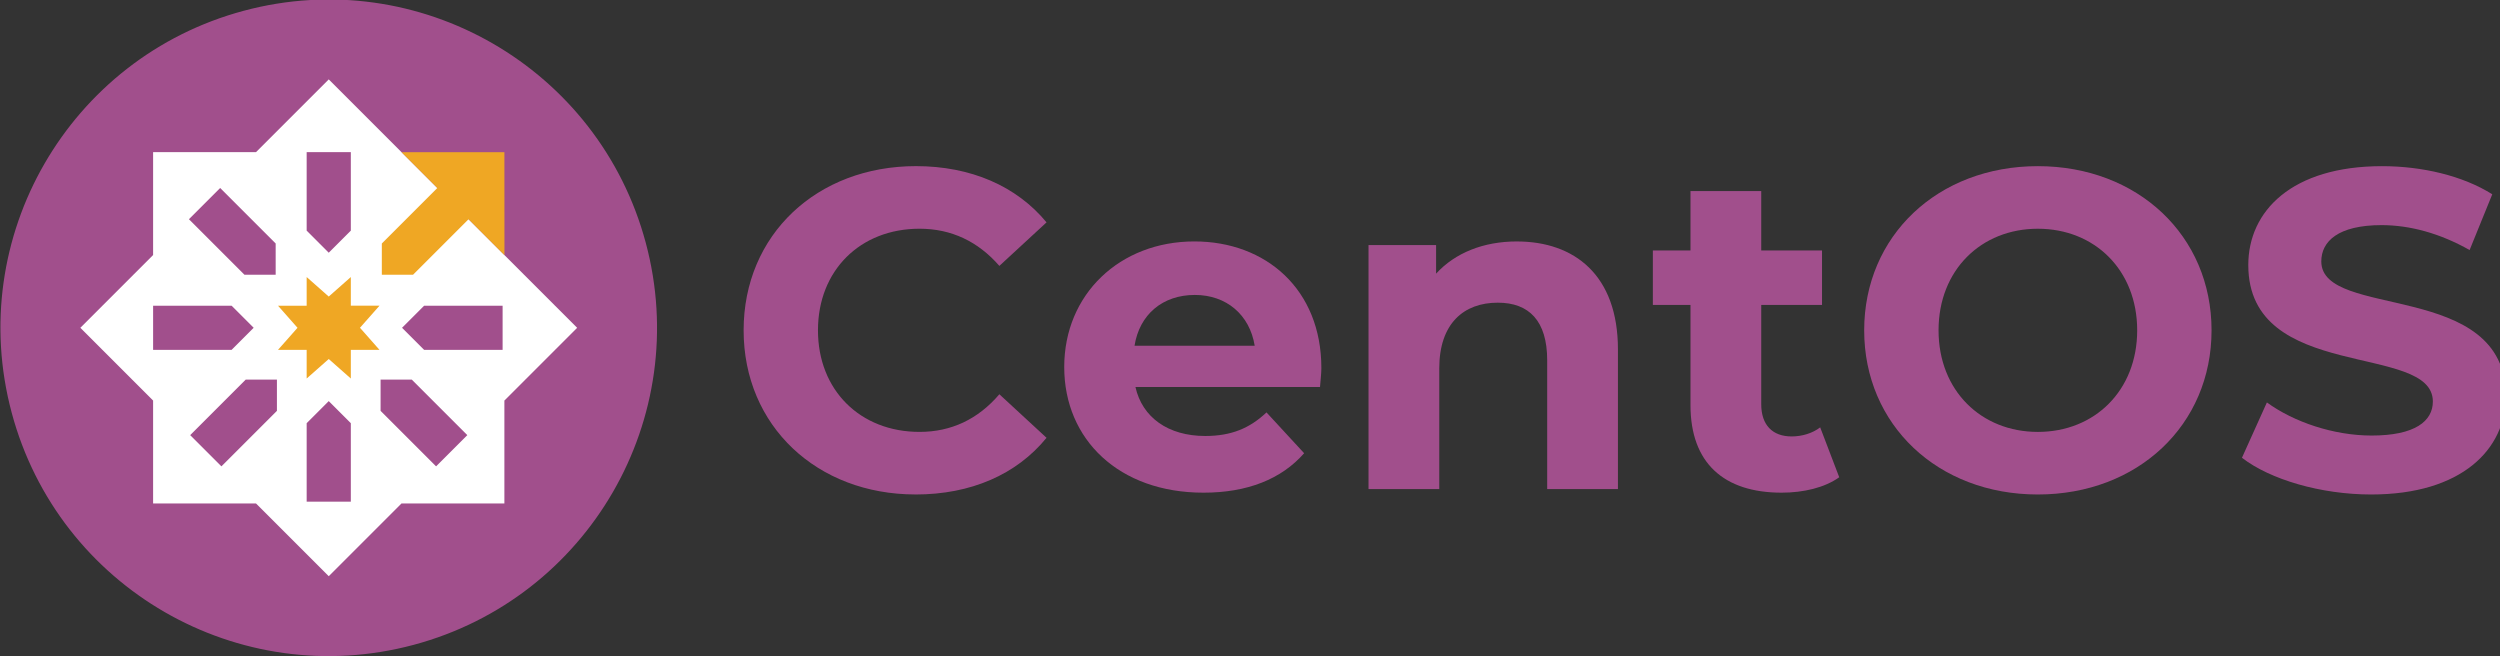
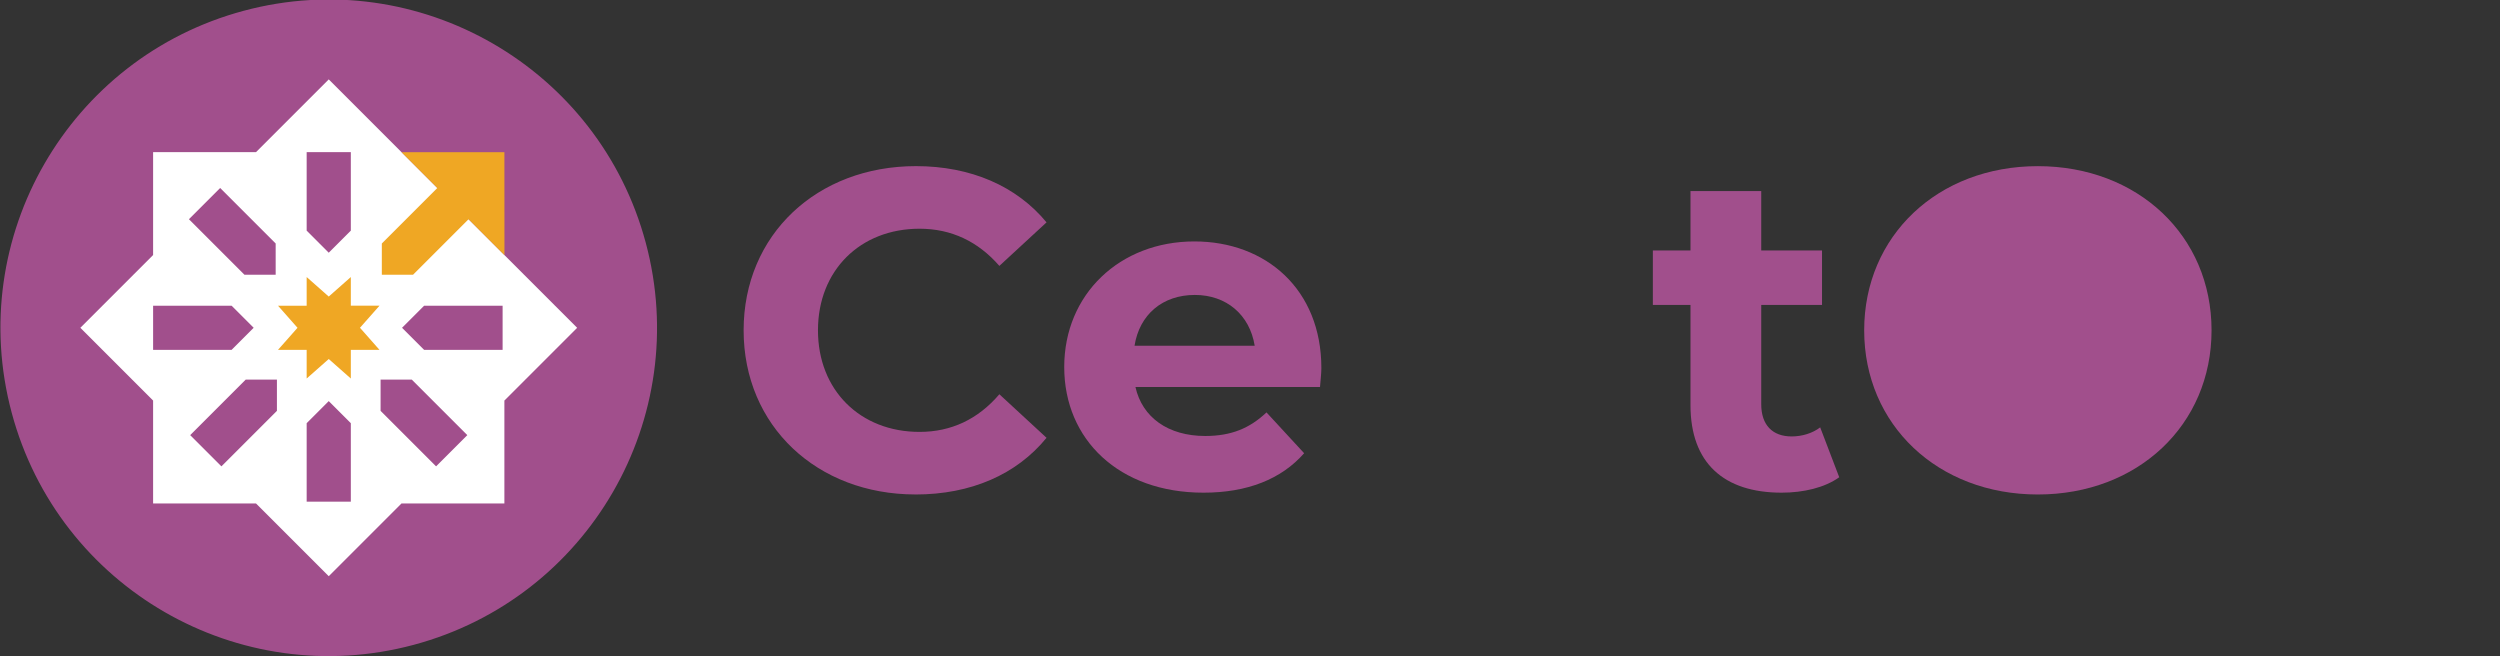
<svg xmlns="http://www.w3.org/2000/svg" xmlns:ns1="http://sodipodi.sourceforge.net/DTD/sodipodi-0.dtd" xmlns:ns2="http://www.inkscape.org/namespaces/inkscape" xmlns:xlink="http://www.w3.org/1999/xlink" width="609.392" height="160" viewBox="0 0 161.235 42.333" version="1.1" id="svg5" ns1:docname="centos-logo.svg" ns2:version="1.2 (dc2aedaf03, 2022-05-15)" ns2:export-filename="/home/areguera/Projects/CentOS/centos-logo-redesign-v2-8.png" ns2:export-xdpi="96" ns2:export-ydpi="96">
  <rect x="0" y="0" width="161.235" height="42.333" fill="#333333" stroke="none" />
  <ns1:namedview id="namedview1443" pagecolor="#ffffff" bordercolor="#666666" borderopacity="1.0" ns2:pageshadow="2" ns2:pageopacity="0.0" ns2:pagecheckerboard="false" showgrid="true" fit-margin-top="0" fit-margin-left="0" fit-margin-right="0" fit-margin-bottom="0" height="163px" ns2:zoom="2.8284271" ns2:cx="224.15285" ns2:cy="113.84419" ns2:window-width="3440" ns2:window-height="1371" ns2:window-x="0" ns2:window-y="0" ns2:window-maximized="1" ns2:current-layer="svg5" showborder="true" ns2:showpageshadow="false" ns2:deskcolor="#d1d1d1">
    <ns2:grid type="xygrid" id="grid2065" spacingx="2.646" spacingy="2.646" originx="0" originy="42.333" visible="true" enabled="true" dotted="false" />
  </ns1:namedview>
  <defs id="defs2">
    <color-profile name="ThinkPad-E585" xlink:href="../../../../../.local/share/icc/edid-a08b296dca3c3f699c0f4ec6cf0497ee.icc" id="color-profile5924" />
    <color-profile name="LG-HDR-WQHD" xlink:href="../../../../../.local/share/icc/edid-05e78da98f2c5bf8e3de6f77531dbaea.icc" id="color-profile5926" />
    <marker style="overflow:visible" id="marker93588-0" refX="0" refY="0" orient="auto">
      <path transform="matrix(-1.1,0,0,-1.1,-1.1,0)" d="M 8.719,4.034 -2.207,0.016 8.719,-4.002 c -1.745,2.372 -1.735,5.617 -6e-7,8.035 z" style="fill:context-stroke;fill-rule:evenodd;stroke-width:0.625;stroke-linejoin:round" id="path93348-4" />
    </marker>
  </defs>
  <g aria-label="CentOS" id="text57015" style="font-weight:bold;font-size:29.967px;line-height:1.25;font-family:Montserrat;-inkscape-font-specification:'Montserrat Bold';fill:#a14f8c;fill-opacity:1;stroke-width:0.749" transform="matrix(0.976,0,0,0.976,-786.115,-321.817)">
    <path d="m 865.941,362.406 c 3.656,0 6.683,-1.319 8.66,-3.746 l -3.117,-2.877 c -1.408,1.648 -3.176,2.487 -5.274,2.487 -3.926,0 -6.713,-2.757 -6.713,-6.713 0,-3.956 2.787,-6.713 6.713,-6.713 2.098,0 3.866,0.839 5.274,2.457 l 3.117,-2.877 c -1.978,-2.397 -5.004,-3.716 -8.63,-3.716 -6.533,0 -11.387,4.525 -11.387,10.848 0,6.323 4.855,10.848 11.357,10.848 z" id="path2097" />
    <path d="m 892.761,354.045 c 0,-5.184 -3.656,-8.361 -8.391,-8.361 -4.915,0 -8.6,3.476 -8.6,8.301 0,4.795 3.626,8.301 9.2,8.301 2.907,0 5.154,-0.899 6.653,-2.607 l -2.487,-2.697 c -1.109,1.049 -2.337,1.558 -4.045,1.558 -2.457,0 -4.165,-1.229 -4.615,-3.236 h 12.196 c 0.03,-0.39 0.09,-0.899 0.09,-1.259 z m -8.361,-4.825 c 2.098,0 3.626,1.319 3.956,3.356 h -7.941 c 0.33,-2.068 1.858,-3.356 3.986,-3.356 z" id="path2099" />
-     <path d="m 905.676,345.685 c -2.188,0 -4.075,0.749 -5.334,2.128 v -1.888 h -4.465 v 16.122 h 4.675 v -7.971 c 0,-2.967 1.618,-4.345 3.866,-4.345 2.068,0 3.266,1.199 3.266,3.806 v 8.511 h 4.675 v -9.23 c 0,-4.915 -2.877,-7.132 -6.683,-7.132 z" id="path2101" />
    <path d="m 925.724,357.971 c -0.509,0.39 -1.199,0.599 -1.888,0.599 -1.259,0 -2.008,-0.749 -2.008,-2.128 v -6.563 h 4.016 v -3.596 h -4.016 v -3.926 h -4.675 v 3.926 h -2.487 v 3.596 h 2.487 v 6.623 c 0,3.836 2.218,5.784 6.023,5.784 1.438,0 2.847,-0.33 3.806,-1.019 z" id="path2103" />
-     <path d="m 940.108,362.406 c 6.593,0 11.477,-4.585 11.477,-10.848 0,-6.263 -4.885,-10.848 -11.477,-10.848 -6.623,0 -11.477,4.615 -11.477,10.848 0,6.233 4.855,10.848 11.477,10.848 z m 0,-4.135 c -3.746,0 -6.563,-2.727 -6.563,-6.713 0,-3.986 2.817,-6.713 6.563,-6.713 3.746,0 6.563,2.727 6.563,6.713 0,3.986 -2.817,6.713 -6.563,6.713 z" id="path2105" />
-     <path d="m 962.133,362.406 c 5.993,0 8.9,-2.997 8.9,-6.503 0,-7.701 -12.196,-5.034 -12.196,-8.9 0,-1.319 1.109,-2.397 3.986,-2.397 1.858,0 3.866,0.539 5.814,1.648 l 1.498,-3.686 c -1.948,-1.229 -4.645,-1.858 -7.282,-1.858 -5.963,0 -8.84,2.967 -8.84,6.533 0,7.791 12.196,5.094 12.196,9.02 0,1.289 -1.169,2.248 -4.045,2.248 -2.517,0 -5.154,-0.899 -6.922,-2.188 l -1.648,3.656 c 1.858,1.438 5.214,2.427 8.54,2.427 z" id="path2107" />
+     <path d="m 940.108,362.406 c 6.593,0 11.477,-4.585 11.477,-10.848 0,-6.263 -4.885,-10.848 -11.477,-10.848 -6.623,0 -11.477,4.615 -11.477,10.848 0,6.233 4.855,10.848 11.477,10.848 z m 0,-4.135 z" id="path2105" />
  </g>
  <g id="g902" transform="matrix(1.053,0,0,1.053,-387.492,265.985)">
    <ellipse style="fill:#a14f8c;fill-opacity:1;stroke:none;stroke-width:1.323;stroke-linecap:round;stroke-miterlimit:4;stroke-dasharray:none;stroke-opacity:1;paint-order:fill markers stroke;stop-color:#000000" id="ellipse894" cx="435.079" cy="-124.144" ns2:export-filename="/home/areguera/Pictures/centos-symbol-v10.png" ns2:export-xdpi="13.06" ns2:export-ydpi="13.06" rx="20.103" ry="20.103" transform="rotate(-15)" />
    <g id="g907" transform="matrix(1.15,0,0,1.15,-53.772,39.325)">
      <path id="path896" style="fill:#ffffff;fill-opacity:1;stroke-width:7.937;stroke-linecap:round;paint-order:fill markers stroke;stop-color:#000000" d="m 384.257,-249.617 -3.875,3.875 -5.479,-4.5e-4 -4.5e-4,5.48 -3.875,3.875 3.875,3.875 2e-4,5.48 5.479,-2e-4 3.875,3.875 3.875,-3.875 5.48,-2.5e-4 -2.5e-4,-5.479 3.875,-3.875 -3.875,-3.875 -5.479,-5.479 z m 1.176,3.875 v 4.18 l -1.176,1.176 -1.176,-1.176 v -4.18 z m -6.959,1.908 2.956,2.956 4.4e-4,1.663 -1.664,4.5e-4 -2.956,-2.956 z m -3.571,6.27 h 4.18 l 1.176,1.176 -1.176,1.176 h -4.18 z m 14.434,0 h 4.18 v 2.352 h -4.18 l -1.176,-1.176 z m -9.503,3.937 1.663,1e-5 v 1.663 l -2.956,2.956 -1.663,-1.663 z m 7.184,-2.3e-4 1.663,2.4e-4 2.956,2.956 -1.663,1.663 -2.956,-2.956 z m -2.761,1.144 1.176,1.176 v 4.18 h -2.352 v -4.18 z" ns1:nodetypes="cccccccccccccccccccccccccccccccccccccccccccccccccccccccccc" />
      <path id="path898" style="fill:#efa724;fill-opacity:1;stroke-width:8.592;stroke-linecap:round;paint-order:fill markers stroke;stop-color:#000000" d="m 385.433,-239.09 -1.176,1.039 -1.176,-1.04 v 1.527 h -1.526 l 1.039,1.176 -1.04,1.176 h 1.527 v 1.526 l 1.176,-1.039 1.176,1.039 v -1.527 h 1.526 l -1.039,-1.176 1.04,-1.176 h -1.527 z" ns2:export-filename="/home/areguera/Pictures/centos-symbol-482380-v3.png" ns2:export-xdpi="14.35" ns2:export-ydpi="14.35" ns1:nodetypes="ccccccccccccccccc" />
      <path id="path900" style="fill:#efa724;fill-opacity:1;stroke-width:6.142;stroke-linecap:round;paint-order:fill markers stroke;stop-color:#000000" d="m 388.135,-245.738 1.905,1.905 -2.956,2.956 7e-5,1.663 1.663,5e-5 2.956,-2.956 1.912,1.912 -0.003,-5.483 z" ns2:export-filename="/home/areguera/Pictures/centos-symbol-v10.png" ns2:export-xdpi="13.06" ns2:export-ydpi="13.06" ns1:nodetypes="ccccccccc" />
    </g>
  </g>
</svg>